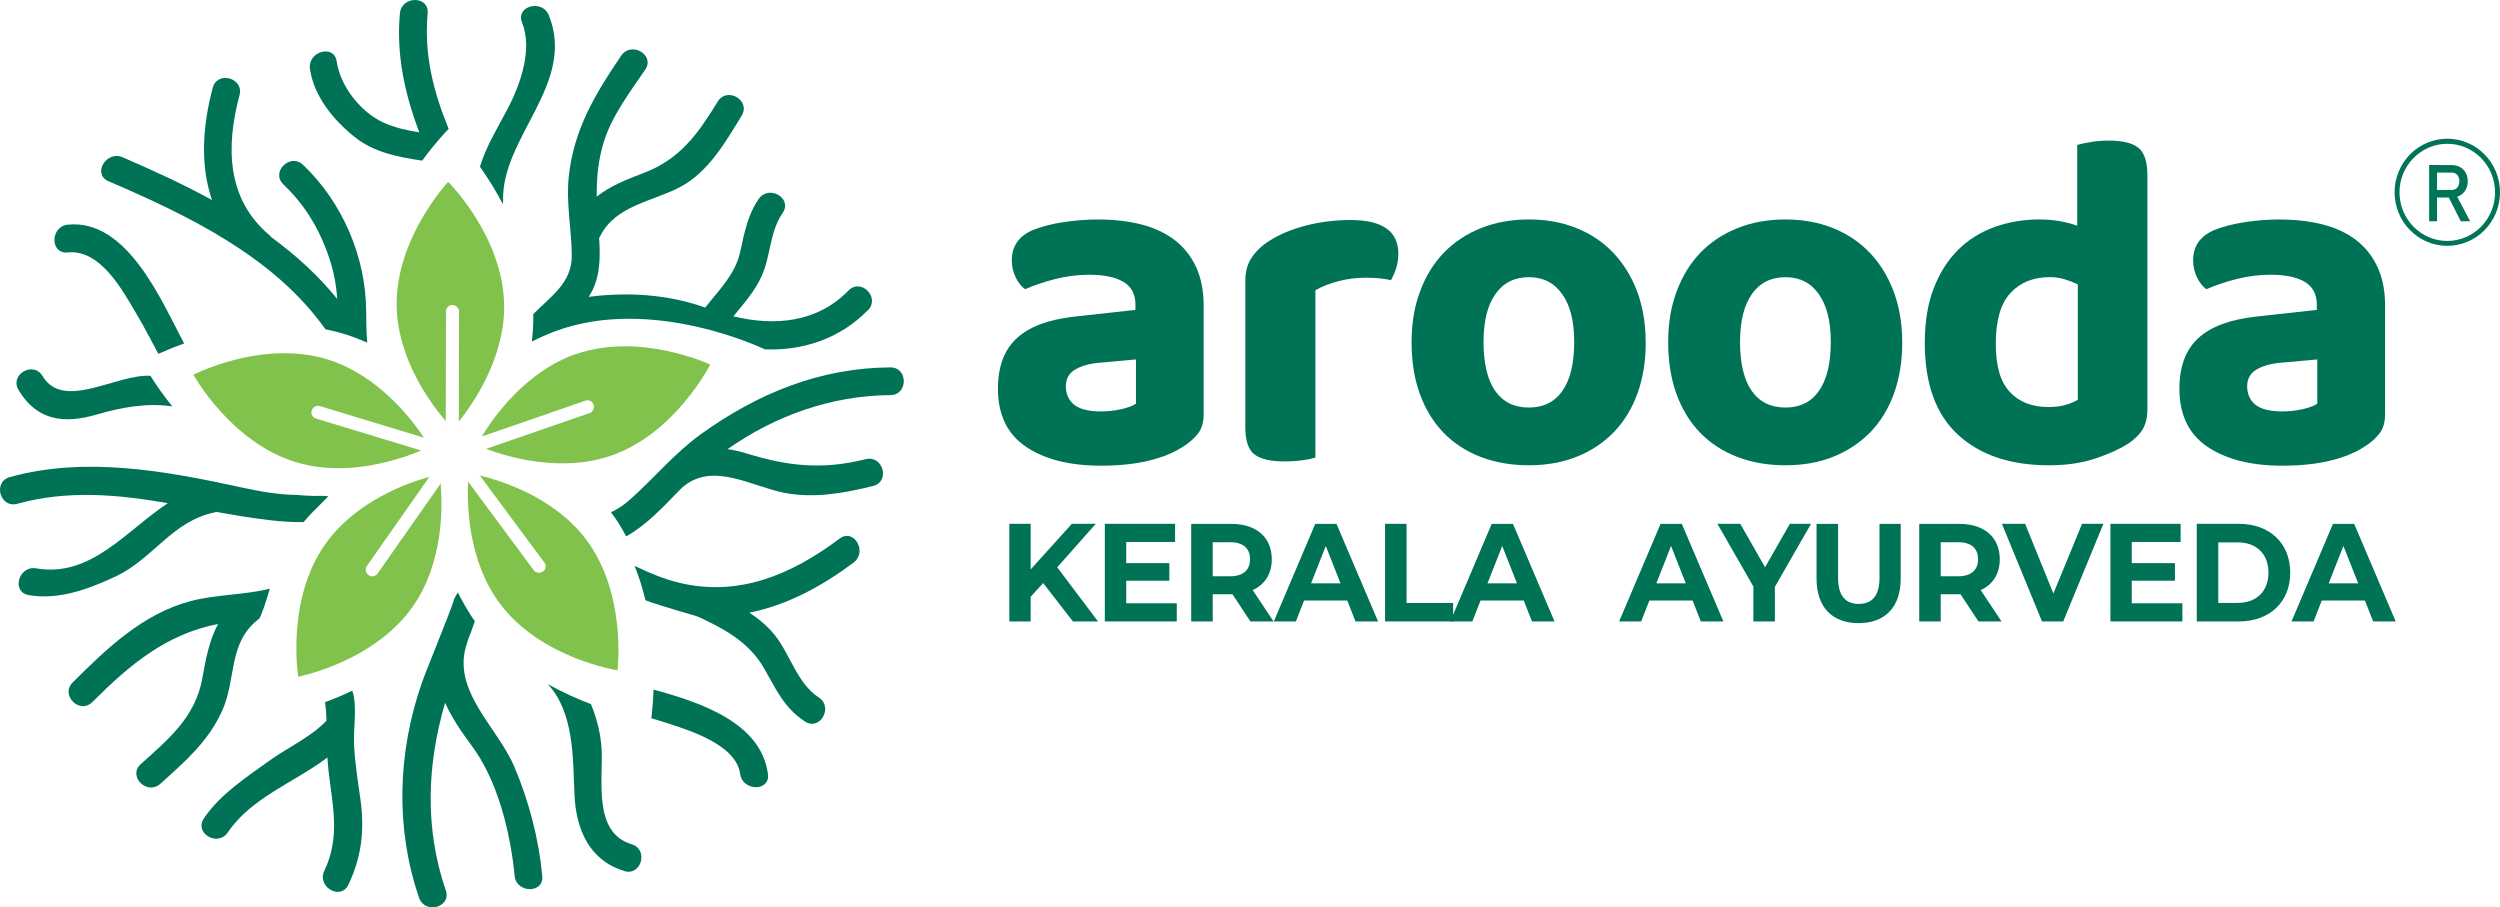
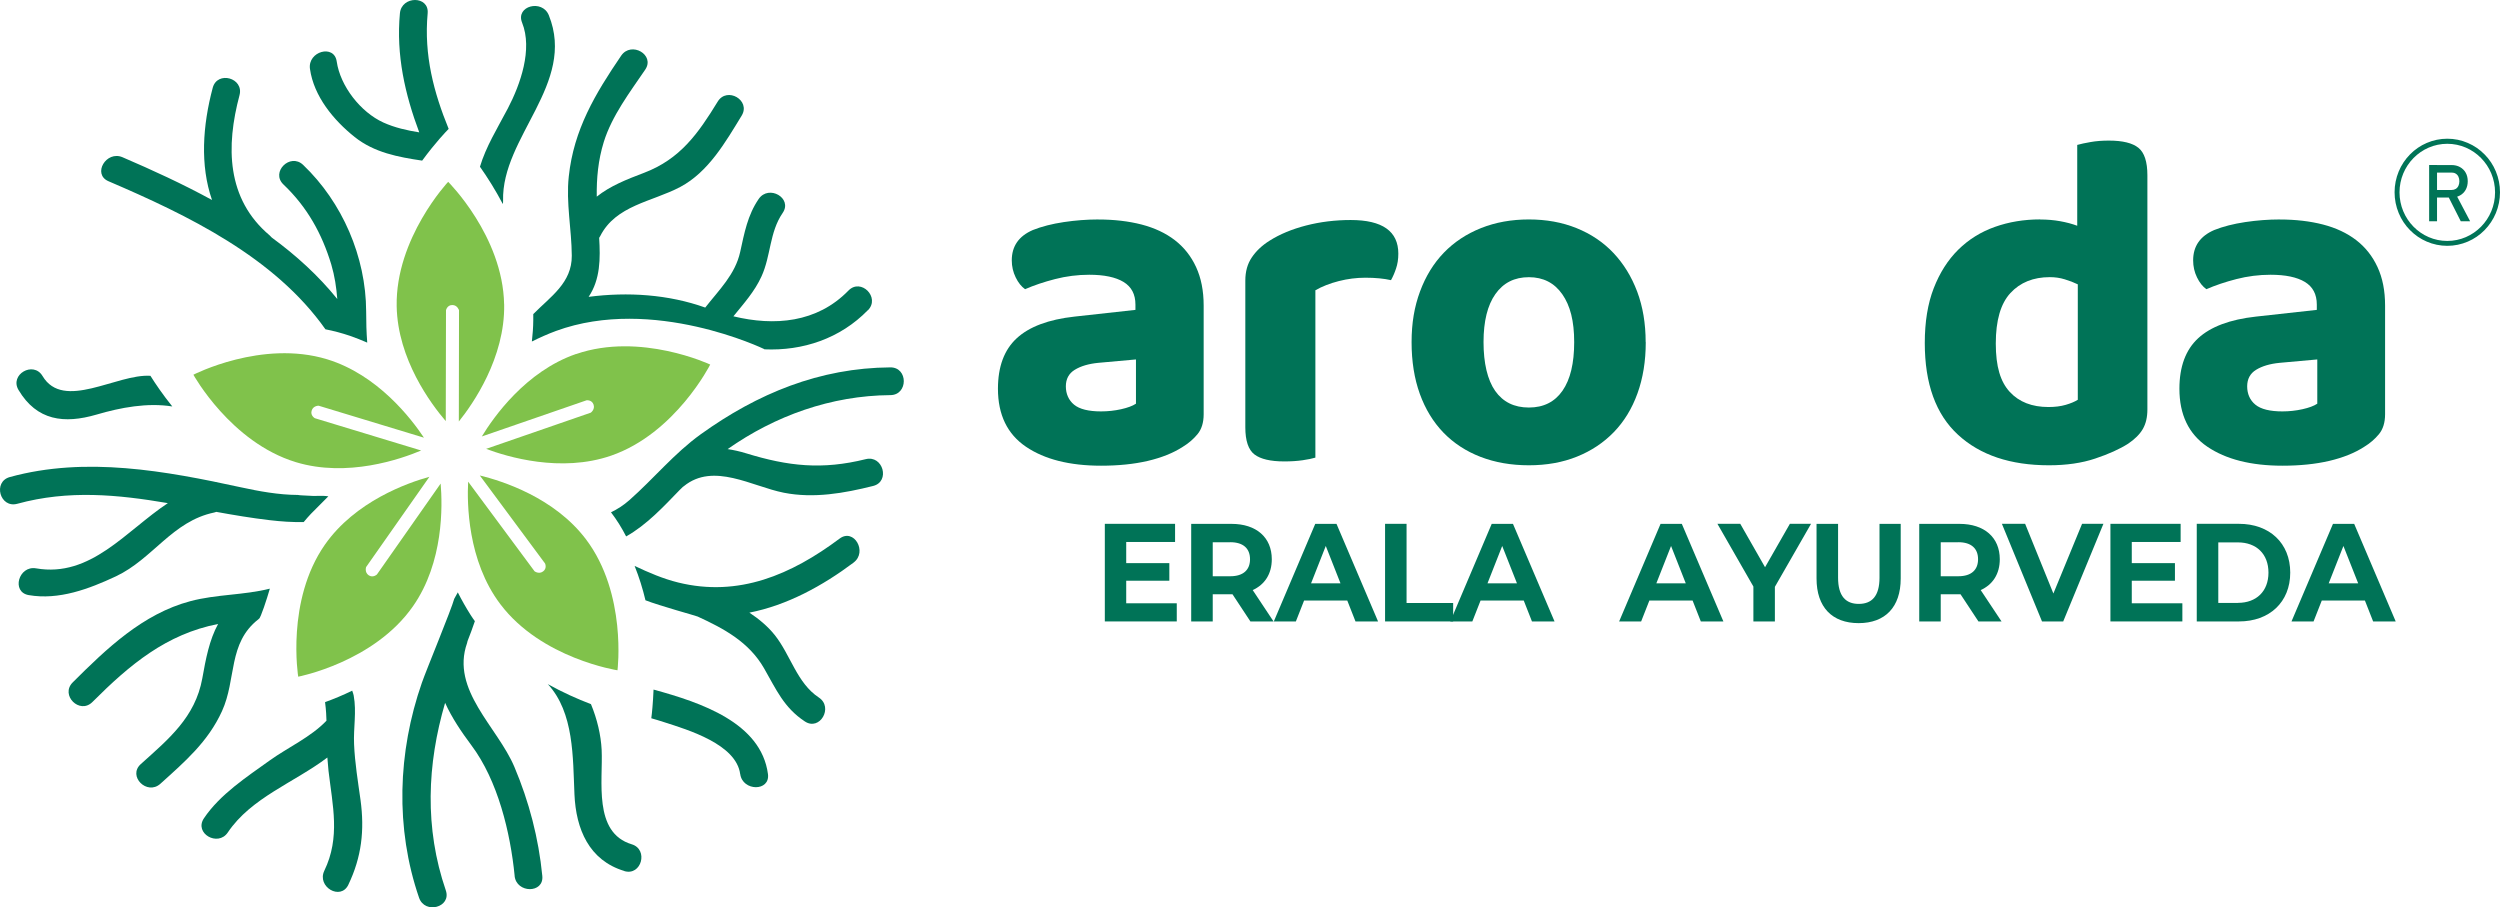
<svg xmlns="http://www.w3.org/2000/svg" id="Layer_1" data-name="Layer 1" viewBox="0 0 531.67 192.95">
  <defs>
    <style>      .cls-1 {        fill: #007357;      }      .cls-2 {        fill: #80c24b;      }      .cls-3 {        fill: #007457;      }    </style>
  </defs>
  <g>
    <g>
      <path class="cls-1" d="m233.57,46.68c3.38,0,6.45.36,9.21,1.07,2.76.72,5.11,1.82,7.06,3.32,1.95,1.5,3.46,3.41,4.53,5.73,1.07,2.32,1.61,5.04,1.61,8.18v23.12c0,1.77-.44,3.19-1.31,4.24-.88,1.06-1.93,1.96-3.17,2.71-2.01,1.3-4.48,2.28-7.4,2.97-2.92.68-6.24,1.02-9.94,1.02-6.69,0-12.02-1.35-15.98-4.04-3.96-2.69-5.95-6.8-5.95-12.33,0-4.7,1.33-8.28,4-10.74,2.66-2.45,6.76-3.99,12.28-4.6l12.96-1.43v-1.13c0-2.18-.84-3.78-2.53-4.81-1.69-1.02-4.12-1.53-7.3-1.53-2.47,0-4.89.31-7.26.92-2.37.61-4.5,1.33-6.38,2.15-.78-.54-1.45-1.38-2-2.51-.55-1.13-.83-2.33-.83-3.63,0-3,1.49-5.15,4.48-6.44,1.88-.75,4.07-1.31,6.58-1.69,2.5-.37,4.95-.56,7.35-.56m.59,40.82c1.43,0,2.84-.15,4.24-.46,1.39-.31,2.45-.7,3.17-1.18v-9.41l-7.99.72c-2.08.2-3.75.7-5.02,1.48-1.27.78-1.9,1.96-1.9,3.53s.59,2.94,1.75,3.89c1.17.96,3.09,1.43,5.75,1.43" />
      <path class="cls-1" d="m279.75,97.32c-.65.2-1.56.39-2.73.56-1.17.17-2.47.25-3.9.25-2.93,0-5.04-.5-6.33-1.48-1.3-.99-1.95-2.92-1.95-5.78v-31.2c0-1.91.45-3.55,1.37-4.91.91-1.36,2.17-2.56,3.8-3.58,2.14-1.36,4.73-2.44,7.74-3.22,3.02-.78,6.19-1.17,9.5-1.17,6.75,0,10.13,2.39,10.13,7.16,0,1.16-.16,2.22-.49,3.17-.32.96-.68,1.77-1.07,2.46-1.49-.34-3.31-.52-5.46-.52-1.88,0-3.77.24-5.65.72-1.88.48-3.54,1.13-4.97,1.95v35.6Z" />
      <path class="cls-1" d="m350,72.77c0,4.02-.59,7.65-1.76,10.89-1.17,3.24-2.84,5.98-5.02,8.23-2.18,2.25-4.79,3.99-7.85,5.22-3.05,1.23-6.46,1.84-10.23,1.84s-7.2-.6-10.28-1.79c-3.08-1.19-5.72-2.92-7.89-5.16-2.17-2.25-3.85-5-5.02-8.24-1.17-3.24-1.75-6.9-1.75-11s.6-7.55,1.8-10.79c1.2-3.24,2.89-5.98,5.07-8.24,2.18-2.25,4.81-3.99,7.89-5.22,3.09-1.23,6.48-1.84,10.18-1.84s7.08.61,10.13,1.84c3.05,1.23,5.67,2.98,7.84,5.27,2.17,2.29,3.86,5.03,5.07,8.24,1.2,3.21,1.8,6.79,1.8,10.74m-24.84-13.81c-3.06,0-5.42,1.19-7.11,3.58-1.69,2.39-2.53,5.8-2.53,10.23s.83,8.03,2.48,10.38c1.66,2.35,4.04,3.53,7.16,3.53s5.5-1.19,7.16-3.58c1.66-2.39,2.48-5.83,2.48-10.33s-.84-7.76-2.53-10.18c-1.69-2.42-4.06-3.63-7.11-3.63" />
-       <path class="cls-1" d="m404.55,72.77c0,4.02-.59,7.65-1.75,10.89-1.17,3.24-2.84,5.98-5.02,8.23-2.18,2.25-4.79,3.99-7.84,5.22-3.05,1.23-6.46,1.84-10.23,1.84s-7.19-.6-10.28-1.79c-3.08-1.19-5.71-2.92-7.89-5.16-2.17-2.25-3.85-5-5.02-8.24-1.17-3.24-1.75-6.9-1.75-11s.6-7.55,1.8-10.79c1.2-3.24,2.89-5.98,5.06-8.24,2.18-2.25,4.81-3.99,7.89-5.22,3.09-1.23,6.48-1.84,10.18-1.84s7.08.61,10.13,1.84c3.05,1.23,5.66,2.98,7.84,5.27,2.18,2.29,3.86,5.03,5.06,8.24,1.2,3.21,1.81,6.79,1.81,10.74m-24.85-13.81c-3.05,0-5.43,1.19-7.11,3.58-1.69,2.39-2.53,5.8-2.53,10.23s.83,8.03,2.49,10.38c1.65,2.35,4.04,3.53,7.16,3.53s5.51-1.19,7.16-3.58c1.66-2.39,2.49-5.83,2.49-10.33s-.85-7.76-2.53-10.18c-1.69-2.42-4.06-3.63-7.11-3.63" />
      <path class="cls-1" d="m433.87,46.68c1.5,0,2.91.12,4.24.36,1.33.24,2.55.56,3.65.97v-17.19c.72-.2,1.66-.41,2.83-.61,1.17-.21,2.47-.31,3.9-.31,2.92,0,5.02.51,6.29,1.54,1.26,1.02,1.9,2.96,1.9,5.83v49.82c0,1.64-.32,3.01-.97,4.14-.65,1.12-1.69,2.16-3.11,3.12-1.82,1.16-4.16,2.22-7.02,3.17-2.85.96-6.13,1.43-9.84,1.43-8.18,0-14.63-2.16-19.34-6.5-4.71-4.33-7.06-10.83-7.06-19.49,0-4.5.63-8.39,1.9-11.66,1.27-3.27,3-6,5.21-8.19,2.21-2.18,4.81-3.8,7.8-4.86,2.99-1.06,6.2-1.59,9.64-1.59m7.99,13.81c-.85-.41-1.77-.77-2.78-1.07-1.01-.31-2.06-.46-3.17-.46-3.51,0-6.3,1.13-8.38,3.38-2.08,2.25-3.11,5.83-3.11,10.74s.99,8.13,2.97,10.28c1.98,2.15,4.73,3.22,8.24,3.22,1.36,0,2.58-.15,3.65-.46,1.07-.31,1.93-.67,2.58-1.08v-24.55Z" />
      <path class="cls-1" d="m484.83,46.68c3.38,0,6.45.36,9.2,1.07,2.77.72,5.11,1.82,7.06,3.32,1.95,1.5,3.46,3.41,4.53,5.73,1.08,2.32,1.61,5.04,1.61,8.18v23.12c0,1.77-.44,3.19-1.31,4.24-.88,1.06-1.93,1.96-3.17,2.71-2.02,1.3-4.48,2.28-7.4,2.97-2.92.68-6.24,1.02-9.94,1.02-6.69,0-12.01-1.35-15.98-4.04-3.96-2.69-5.94-6.8-5.94-12.33,0-4.7,1.33-8.28,3.99-10.74,2.66-2.45,6.76-3.99,12.28-4.6l12.95-1.43v-1.13c0-2.18-.84-3.78-2.53-4.81-1.69-1.02-4.12-1.53-7.31-1.53-2.47,0-4.89.31-7.26.92-2.37.61-4.5,1.33-6.38,2.15-.78-.54-1.45-1.38-2-2.51-.55-1.13-.82-2.33-.82-3.63,0-3,1.49-5.15,4.48-6.44,1.88-.75,4.08-1.31,6.58-1.69,2.5-.37,4.95-.56,7.35-.56m.58,40.82c1.43,0,2.84-.15,4.24-.46,1.4-.31,2.45-.7,3.17-1.18v-9.41l-7.99.72c-2.08.2-3.75.7-5.02,1.48-1.27.78-1.9,1.96-1.9,3.53s.58,2.94,1.75,3.89c1.17.96,3.09,1.43,5.75,1.43" />
-       <polygon class="cls-1" points="221.85 124 219.19 126.91 219.19 132.16 214.65 132.16 214.65 111.4 219.19 111.4 219.19 121.1 227.94 111.4 233.03 111.4 224.84 120.65 233.51 132.16 228.17 132.16 221.85 124" />
      <polygon class="cls-1" points="250.26 128.3 250.26 132.16 234.96 132.16 234.96 111.4 249.9 111.4 249.9 115.26 239.51 115.26 239.51 119.76 248.68 119.76 248.68 123.5 239.51 123.5 239.51 128.3 250.26 128.3" />
      <path class="cls-1" d="m265.92,132.16l-3.81-5.78h-4.2v5.78h-4.58v-20.75h8.56c5.28,0,8.58,2.87,8.58,7.53,0,3.11-1.5,5.39-4.06,6.55l4.43,6.67h-4.91Zm-4.29-16.84h-3.72v7.23h3.72c2.79,0,4.21-1.36,4.21-3.62s-1.41-3.62-4.21-3.62" />
      <path class="cls-1" d="m286.52,127.71h-9.18l-1.75,4.45h-4.69l8.81-20.75h4.52l8.84,20.75h-4.8l-1.75-4.45Zm-1.44-3.65l-3.13-7.95-3.13,7.95h6.27Z" />
      <polygon class="cls-1" points="294.56 111.4 299.13 111.4 299.13 128.24 309.04 128.24 309.04 132.16 294.56 132.16 294.56 111.4" />
      <path class="cls-1" d="m324.05,127.71h-9.18l-1.75,4.45h-4.69l8.81-20.75h4.52l8.84,20.75h-4.8l-1.75-4.45Zm-1.44-3.65l-3.14-7.95-3.13,7.95h6.27Z" />
      <path class="cls-1" d="m359.95,127.71h-9.18l-1.75,4.45h-4.68l8.81-20.75h4.52l8.84,20.75h-4.8l-1.75-4.45Zm-1.44-3.65l-3.13-7.95-3.13,7.95h6.27Z" />
      <polygon class="cls-1" points="377.46 124.8 377.46 132.16 372.89 132.16 372.89 124.74 365.24 111.4 370.1 111.4 375.37 120.63 380.65 111.4 385.15 111.4 377.46 124.8" />
      <path class="cls-1" d="m386.32,123.03v-11.62h4.58v11.44c0,3.94,1.64,5.58,4.4,5.58s4.41-1.63,4.41-5.58v-11.44h4.51v11.62c0,6.11-3.33,9.49-8.95,9.49s-8.95-3.38-8.95-9.49" />
      <path class="cls-1" d="m420.75,132.16l-3.81-5.78h-4.21v5.78h-4.57v-20.75h8.55c5.28,0,8.58,2.87,8.58,7.53,0,3.11-1.49,5.39-4.06,6.55l4.43,6.67h-4.91Zm-4.29-16.84h-3.73v7.23h3.73c2.8,0,4.21-1.36,4.21-3.62s-1.41-3.62-4.21-3.62" />
      <polygon class="cls-1" points="447.33 111.4 438.78 132.16 434.27 132.16 425.74 111.4 430.68 111.4 436.69 126.22 442.79 111.4 447.33 111.4" />
      <polygon class="cls-1" points="464.12 128.3 464.12 132.16 448.82 132.16 448.82 111.4 463.75 111.4 463.75 115.26 453.36 115.26 453.36 119.76 462.54 119.76 462.54 123.5 453.36 123.5 453.36 128.3 464.12 128.3" />
      <path class="cls-1" d="m467.18,111.4h8.98c6.47,0,10.9,4.09,10.9,10.38s-4.43,10.38-10.9,10.38h-8.98v-20.75Zm8.76,16.81c3.92,0,6.49-2.46,6.49-6.43s-2.57-6.43-6.49-6.43h-4.18v12.87h4.18Z" />
      <path class="cls-1" d="m502.95,127.71h-9.18l-1.75,4.45h-4.69l8.82-20.75h4.51l8.83,20.75h-4.8l-1.75-4.45Zm-1.44-3.65l-3.14-7.95-3.13,7.95h6.27Z" />
    </g>
    <g>
      <path class="cls-1" d="m184.57,65.96c-5.88,6.04-13.84,8.7-22.04,8.33,0-.02.02-.04.02-.04,0,0-23.67-11.45-44.33-3.86-1.78.66-3.47,1.42-5.11,2.24.17-1.5.29-3.01.3-4.56.02-.43.02-.86,0-1.27,3.65-3.72,8.23-6.62,8.19-12.42-.03-5.6-1.25-11.26-.64-16.85,1.05-9.94,5.62-17.58,11.15-25.7,2.14-3.12,7.26-.17,5.1,2.99-3.25,4.78-7.05,9.76-8.8,15.35-1.22,3.96-1.55,7.76-1.5,11.65,2.84-2.27,6.32-3.65,10.04-5.06,7.72-2.93,11.54-8.39,15.68-15.15,1.98-3.25,7.09-.28,5.1,2.98-3.41,5.58-7.06,11.99-13.08,15.18-5.99,3.16-13.7,3.88-17.02,10.47-.06.13-.14.24-.21.34.27,4.36.27,8.83-2.24,12.55,8.33-1.08,16.97-.52,24.8,2.28,2.91-3.73,6.37-7.03,7.43-11.82.89-4.02,1.57-7.83,3.94-11.28,2.15-3.12,7.26-.17,5.1,2.97-2.83,4.13-2.48,9.06-4.5,13.49-1.47,3.24-3.79,5.79-5.98,8.5,8.68,2.1,17.76,1.41,24.46-5.47,2.65-2.74,6.82,1.44,4.16,4.17" />
      <path class="cls-1" d="m109.45,186.27c-.91-9.22-3.57-20.28-9.22-27.8-2.13-2.85-4.15-5.85-5.57-9-3.83,13.08-4.41,26.6.15,39.89,1.24,3.6-4.46,5.14-5.69,1.56-5.09-14.79-4.55-30.96.6-45.72,1.02-2.92,6.26-15.54,6.89-17.88,0,0,0-.01.01-.01.25-.44.5-.89.74-1.33.82,1.62,1.73,3.23,2.73,4.81.29.45.58.89.9,1.31-.48,1.43-1.01,2.84-1.56,4.24-.03.13-.05.27-.1.42-3.52,9.99,6.48,17.83,10.07,26.35,3.12,7.38,5.15,15.16,5.93,23.16.39,3.78-5.51,3.74-5.89,0" />
      <path class="cls-1" d="m132.77,185.23c-7.51-2.26-10.28-8.92-10.6-16.28-.35-7.82-.06-17.4-5.67-23.46,3.15,1.76,6.3,3.16,9.18,4.26,1.32,3.18,2.11,6.57,2.27,9.68.32,6.61-1.86,17.64,6.39,20.12,3.64,1.09,2.07,6.8-1.57,5.7" />
      <path class="cls-1" d="m157.41,164.61c-.84-6.35-11.14-9.41-16.15-11.02-.91-.29-1.82-.58-2.75-.84.14-1.02.36-3.19.48-6.1,10.06,2.76,22.87,7.03,24.33,17.96.5,3.76-5.4,3.71-5.9,0" />
      <path class="cls-1" d="m181.54,119.64c-6.59,4.94-14.14,9.08-22.17,10.65,2.02,1.34,3.89,2.88,5.39,4.76,3.38,4.24,4.72,10.22,9.38,13.29,3.16,2.08.21,7.19-2.97,5.09-4.48-2.95-6.12-6.85-8.7-11.34-3.2-5.54-8.47-8.39-14.1-10.97-.32-.16-8.11-2.29-11.1-3.46-.58-2.44-1.34-4.9-2.31-7.31,3,1.42,6.03,2.73,9.27,3.53,12.89,3.18,24.09-1.69,34.33-9.34,3.06-2.29,5.98,2.85,2.98,5.09" />
      <path class="cls-1" d="m189.34,84.03c-12.6.1-24.48,4.38-34.6,11.48,1.28.19,2.59.48,3.92.89,9,2.77,16.19,3.55,25.45,1.25,3.7-.92,5.26,4.79,1.57,5.7-6.18,1.55-12.63,2.69-18.98,1.44-6.76-1.33-14.97-6.52-21.26-1.4-.07.06-.15.1-.22.16-.24.22-.48.45-.7.68-3.37,3.48-7,7.41-11.36,9.85-.91-1.78-1.98-3.51-3.22-5.13,1.36-.66,2.67-1.49,3.9-2.58,5.18-4.57,9.55-9.96,15.18-14.01,12.09-8.69,25.31-14.13,40.33-14.23,3.81-.03,3.81,5.88,0,5.9" />
      <path class="cls-1" d="m36.64,86.44c-5.28-.84-10.94.21-16.11,1.73-6.89,2.01-12.69,1.31-16.59-5.23-1.96-3.28,3.15-6.24,5.1-2.98,4.46,7.49,15.77-.49,22.95-.04,1.06,1.69,2.61,3.98,4.65,6.52" />
-       <path class="cls-1" d="m39.17,73.05c-2.19.78-4.05,1.56-5.49,2.2-1.51-2.78-2.94-5.61-4.56-8.34-3.02-5.09-7.7-13.94-14.72-13.22-3.79.39-3.74-5.52,0-5.91,12.67-1.31,20,16.32,24.75,25.26,0,0,0,.01.01.01" />
      <path class="cls-1" d="m66.14,109.26c-.55.58-1.06,1.16-1.55,1.76-2.39.06-4.8-.11-7.27-.4-3.82-.45-7.58-1.08-11.32-1.76-.14.05-.27.09-.42.13-8.94,1.85-13.07,9.87-20.91,13.57-5.74,2.69-12.15,5.11-18.57,4-3.74-.65-2.15-6.33,1.57-5.69,11.64,2.02,19.11-7.97,28.03-13.87-10.57-1.8-21.1-2.86-32.03.14-3.69,1-5.25-4.68-1.57-5.69,16.18-4.44,33.1-1.3,49.16,2.19,3.81.83,7.98,1.6,12.07,1.62h.02c.35.1,1.72.11,2.08.15,1.68.17,2.88-.09,4.4.14" />
      <path class="cls-1" d="m78.09,72.86c-1.2-.52-2.41-1.01-3.66-1.44-1.74-.59-3.48-1.05-5.22-1.39-10.84-15.37-29.28-24.26-46.14-31.49-3.49-1.5-.48-6.59,2.99-5.1,6.31,2.71,12.79,5.68,19.03,9.09-2.57-7.41-1.99-15.83.15-23.86.98-3.68,6.67-2.11,5.7,1.57-2.9,10.85-2.81,22.06,6.41,29.82.17.15.32.31.45.46,5.18,3.79,9.92,8.1,13.93,13.07-.19-2.46-.55-4.89-1.27-7.32-1.99-6.6-5.16-12.27-10.18-17.04-2.76-2.62,1.42-6.79,4.18-4.17,8.34,7.95,13.37,19.56,13.41,31.15,0,2.27.06,4.49.23,6.66" />
      <path class="cls-1" d="m95.41,27.42c-.45.45-2.79,2.87-5.63,6.74-5.09-.76-10.16-1.69-14.35-5.02-4.46-3.56-8.69-8.64-9.51-14.49-.52-3.72,5.16-5.33,5.69-1.57.76,5.26,5.1,10.78,9.91,12.97,2.45,1.11,5.03,1.68,7.64,2.1-3.03-8.08-4.94-16.47-4.11-25.32.34-3.76,6.24-3.79,5.9,0-.82,8.93,1.32,16.89,4.47,24.59" />
      <path class="cls-1" d="m106.99,42.68c0,.26-.01.5-.05.72-1.58-3-3.27-5.68-4.87-7.94,1.28-4.27,3.63-8.04,5.92-12.38,2.69-5.14,5.32-12.61,3.04-18.27-1.43-3.54,4.28-5.05,5.69-1.56,5.86,14.54-10.08,25.85-9.73,39.44" />
      <path class="cls-1" d="m57.39,125.18c-.6,2.11-1.99,6.36-2.31,6.4-.04.03-.06.07-.11.11-6.54,5.07-4.65,12.75-7.76,19.55-2.97,6.52-7.89,10.74-13.11,15.45-2.83,2.54-7-1.62-4.17-4.18,5.92-5.33,11.58-9.94,13.09-18.22.75-4.19,1.49-8.16,3.36-11.59-10.97,2.15-18.72,8.58-26.74,16.61-2.71,2.69-6.88-1.48-4.18-4.18,7.18-7.16,14.92-14.6,25.03-17.28,5.54-1.48,11.37-1.26,16.89-2.66" />
      <path class="cls-1" d="m74.08,188.17c-1.66,3.42-6.74.42-5.11-2.99,3.44-7.12,1.76-13.82.89-21.28-.1-.95-.18-1.88-.24-2.8-7,5.3-16.21,8.54-21.17,15.93-2.1,3.14-7.22.19-5.09-2.99,3.4-5.08,9.08-8.79,13.99-12.31,3.84-2.76,8.76-4.97,12.08-8.46-.03-.82-.06-2.15-.3-3.95,1.83-.66,3.78-1.46,5.77-2.44.17.48.29.84.32,1.05.64,3.47-.08,6.88.08,10.35.17,3.99.82,7.88,1.37,11.84.88,6.45.24,12.14-2.59,18.04" />
      <path class="cls-2" d="m122.51,75.28c-10.72,3.7-17.57,13.47-20.04,17.54l22.27-7.69s1.12-.15,1.49.91c.36,1.05-.59,1.72-.59,1.72l-22.26,7.7c4.46,1.68,15.88,5.14,26.59,1.44,13.69-4.74,21.07-19.37,21.07-19.37,0,0-14.83-6.97-28.53-2.23" />
      <path class="cls-2" d="m102.05,101.13l13.87,18.71s.47,1.03-.42,1.68c-.89.67-1.82-.03-1.82-.03l-14.12-19.05c-.24,4.54-.15,16.79,6.84,26.04,8.73,11.58,24.92,14.07,24.92,14.07,0,0,2.04-16.27-6.69-27.84-6.7-8.88-17.78-12.42-22.58-13.59" />
      <path class="cls-2" d="m80.13,122.19s-.82.77-1.74.14c-.9-.64-.53-1.74-.53-1.74l13.46-19.19c-4.67,1.29-15.78,5.22-22.23,14.44-8.3,11.89-5.67,28.07-5.67,28.07,0,0,16.1-3.08,24.4-14.97,6.56-9.38,6.29-21.43,5.89-26.1l-13.57,19.36Z" />
      <path class="cls-2" d="m107.21,64.71c-.27-14.5-11.9-26.04-11.9-26.04,0,0-11.21,11.96-10.95,26.46.21,11.28,7.3,20.77,10.44,24.43l.05-23.58s.23-1.11,1.34-1.11c1.1,0,1.43,1.11,1.43,1.11l-.04,23.66c2.95-3.67,9.85-13.51,9.64-24.92" />
      <path class="cls-2" d="m89.58,95.81l-22.62-6.87s-1-.55-.68-1.61c.32-1.07,1.48-1.05,1.48-1.05l22.4,6.8c-2.69-4.05-9.85-13.39-20.59-16.67-13.86-4.23-28.44,3.28-28.44,3.28,0,0,7.91,14.36,21.77,18.59,10.96,3.34,22.37-.66,26.66-2.47" />
    </g>
  </g>
  <g>
    <path class="cls-3" d="m520.46,52.28c-1.51,0-2.98-.3-4.37-.9-1.33-.57-2.53-1.39-3.56-2.44-1.03-1.04-1.84-2.26-2.4-3.62-.58-1.4-.88-2.89-.88-4.43s.3-3.02.88-4.43c.56-1.35,1.37-2.57,2.4-3.62,1.03-1.05,2.23-1.87,3.56-2.44,1.38-.59,2.85-.9,4.37-.9s2.98.3,4.37.9c1.33.57,2.53,1.39,3.56,2.44,1.03,1.04,1.84,2.26,2.4,3.62.58,1.4.88,2.89.88,4.43s-.3,3.02-.88,4.43c-.56,1.35-1.37,2.57-2.4,3.62-1.03,1.05-2.23,1.87-3.56,2.44-1.38.59-2.85.9-4.37.9Zm0-21.7c-5.6,0-10.16,4.63-10.16,10.33s4.56,10.33,10.16,10.33,10.16-4.63,10.16-10.33-4.56-10.33-10.16-10.33Z" />
    <path class="cls-3" d="m516.6,35.09h1.68v11.97h-1.68v-11.97Zm.73,5.31h4.08c.32,0,.6-.08.85-.23.25-.15.44-.37.57-.65.13-.28.2-.61.2-.97s-.07-.69-.2-.97c-.13-.28-.32-.5-.57-.65-.24-.15-.53-.23-.85-.23h-4.08v-1.6h4.01c.69,0,1.3.14,1.82.43.52.29.93.69,1.22,1.21.29.52.43,1.13.43,1.81s-.15,1.29-.44,1.81c-.29.52-.7.93-1.22,1.21-.52.29-1.13.43-1.81.43h-4.01v-1.6Zm3.26,1.23l1.67-.38,3.06,5.81h-1.99l-2.74-5.43Z" />
  </g>
</svg>